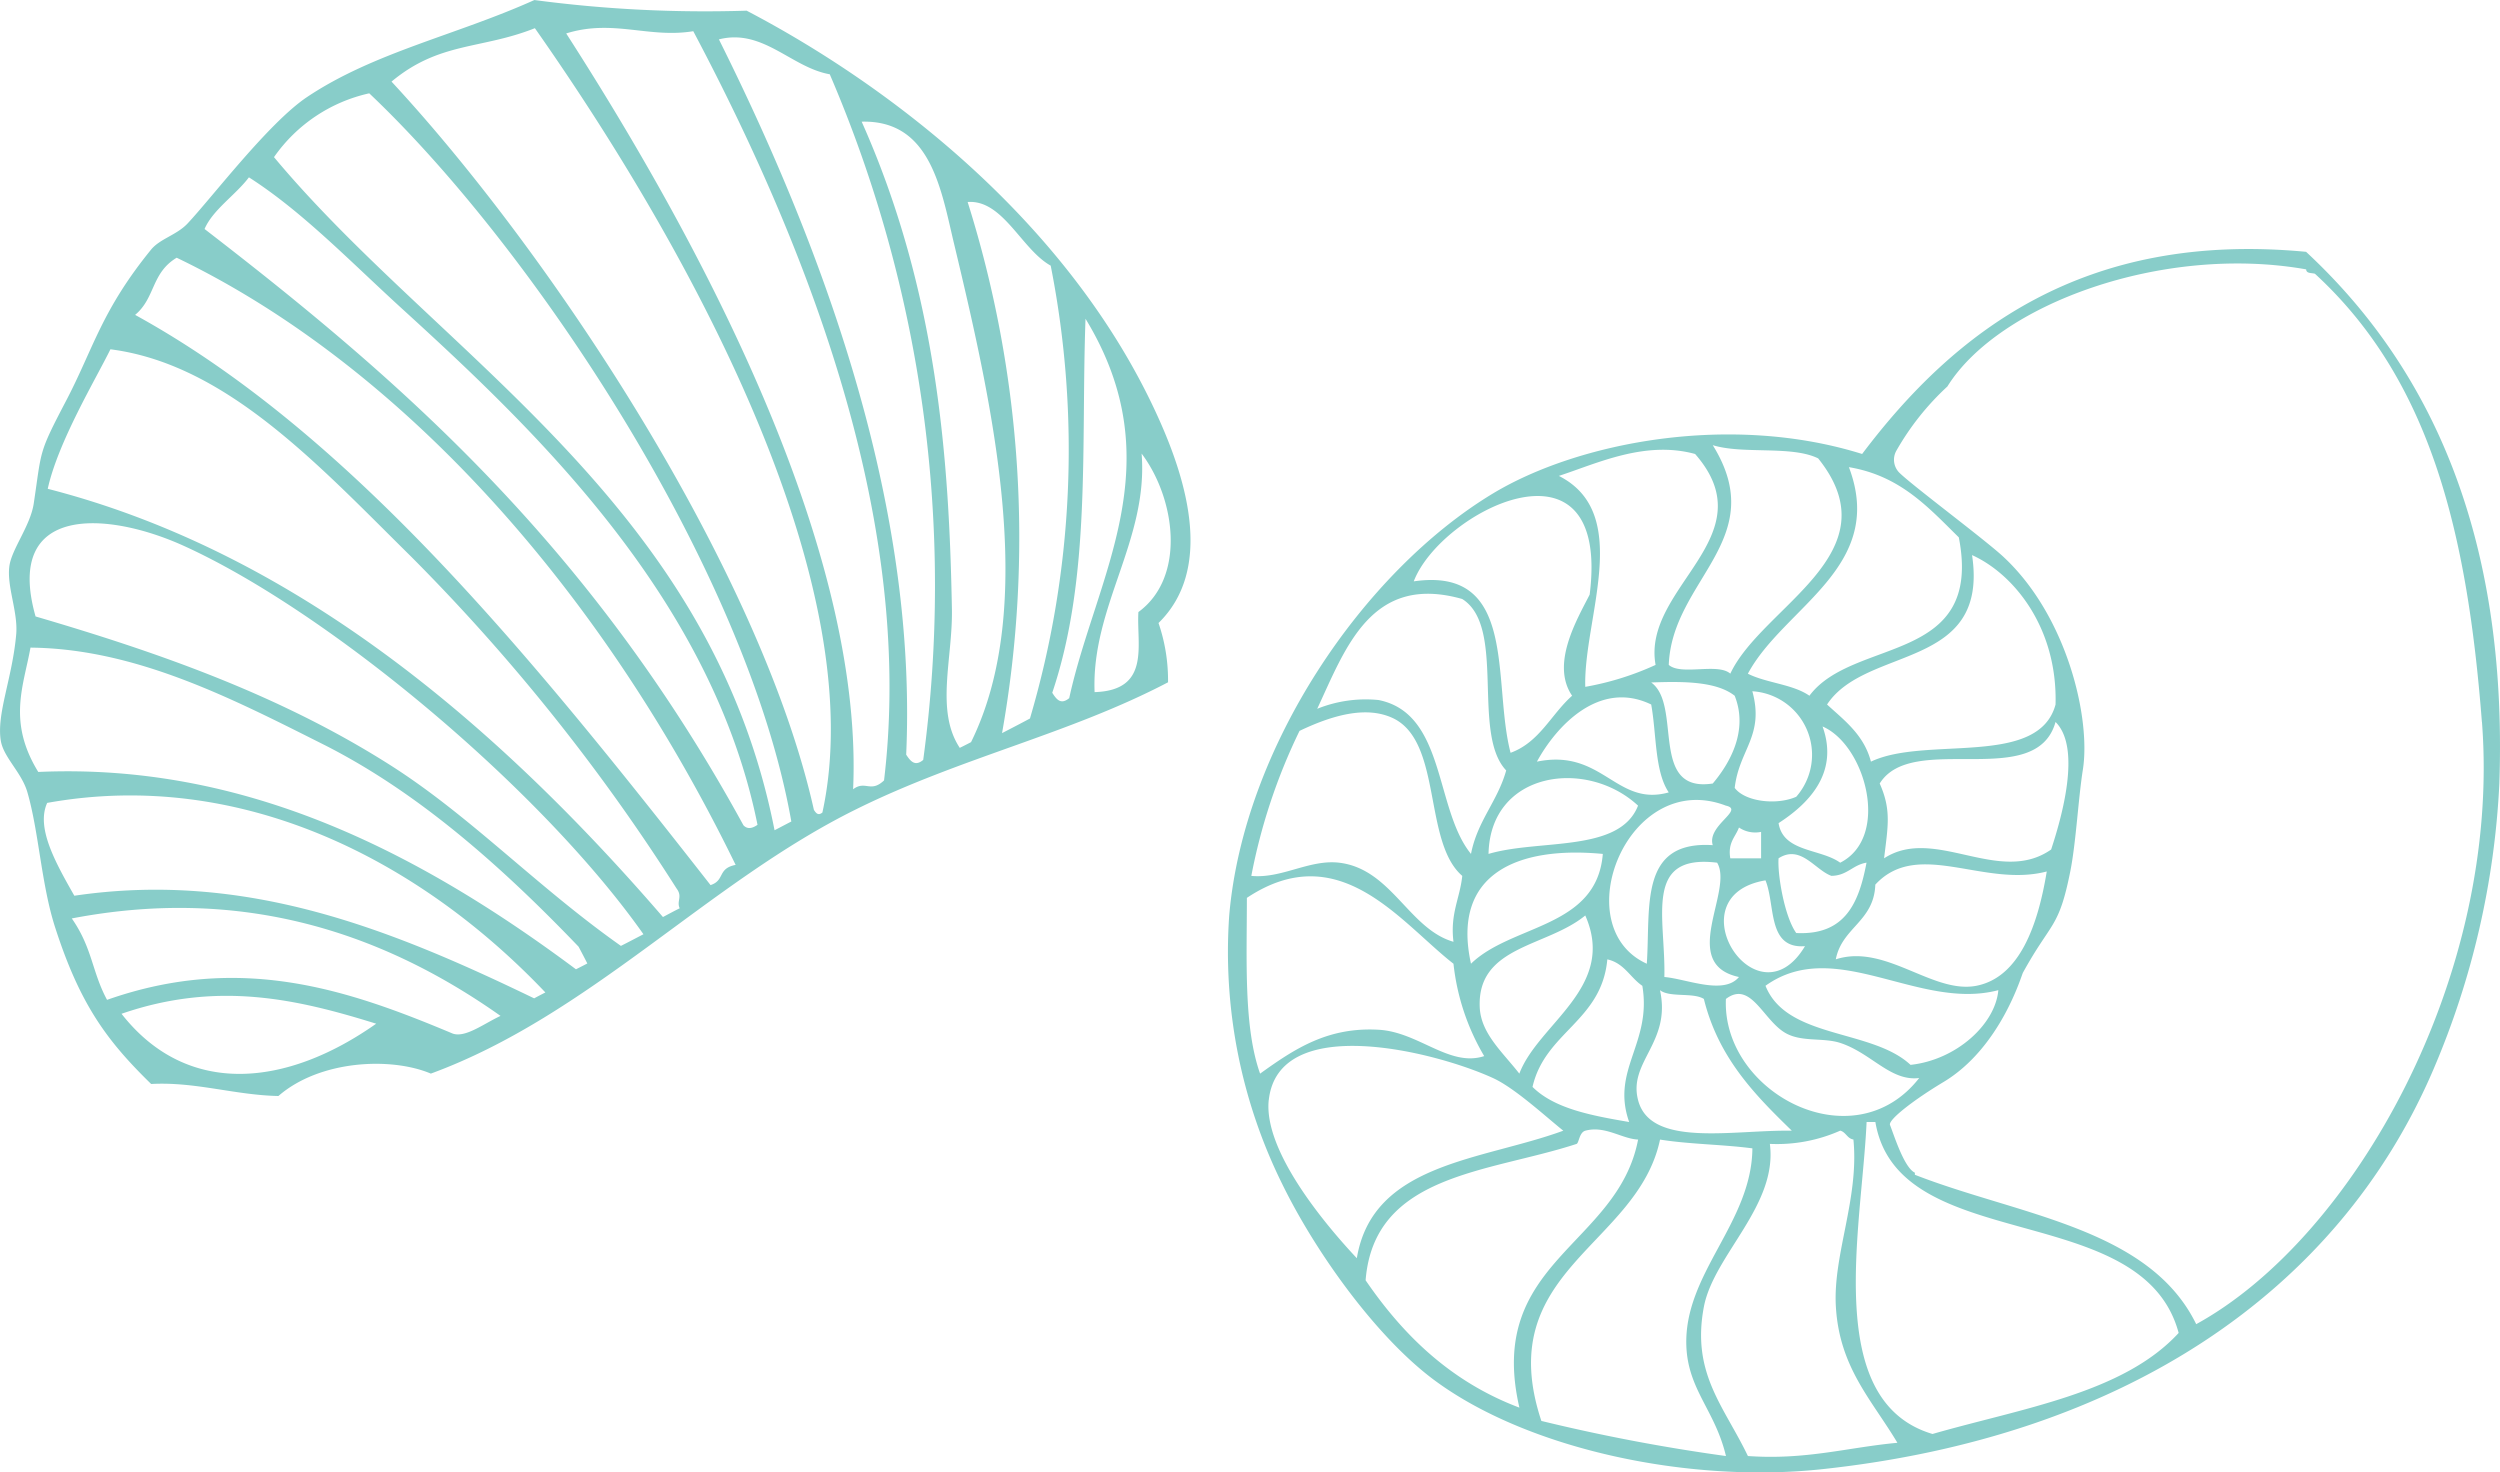
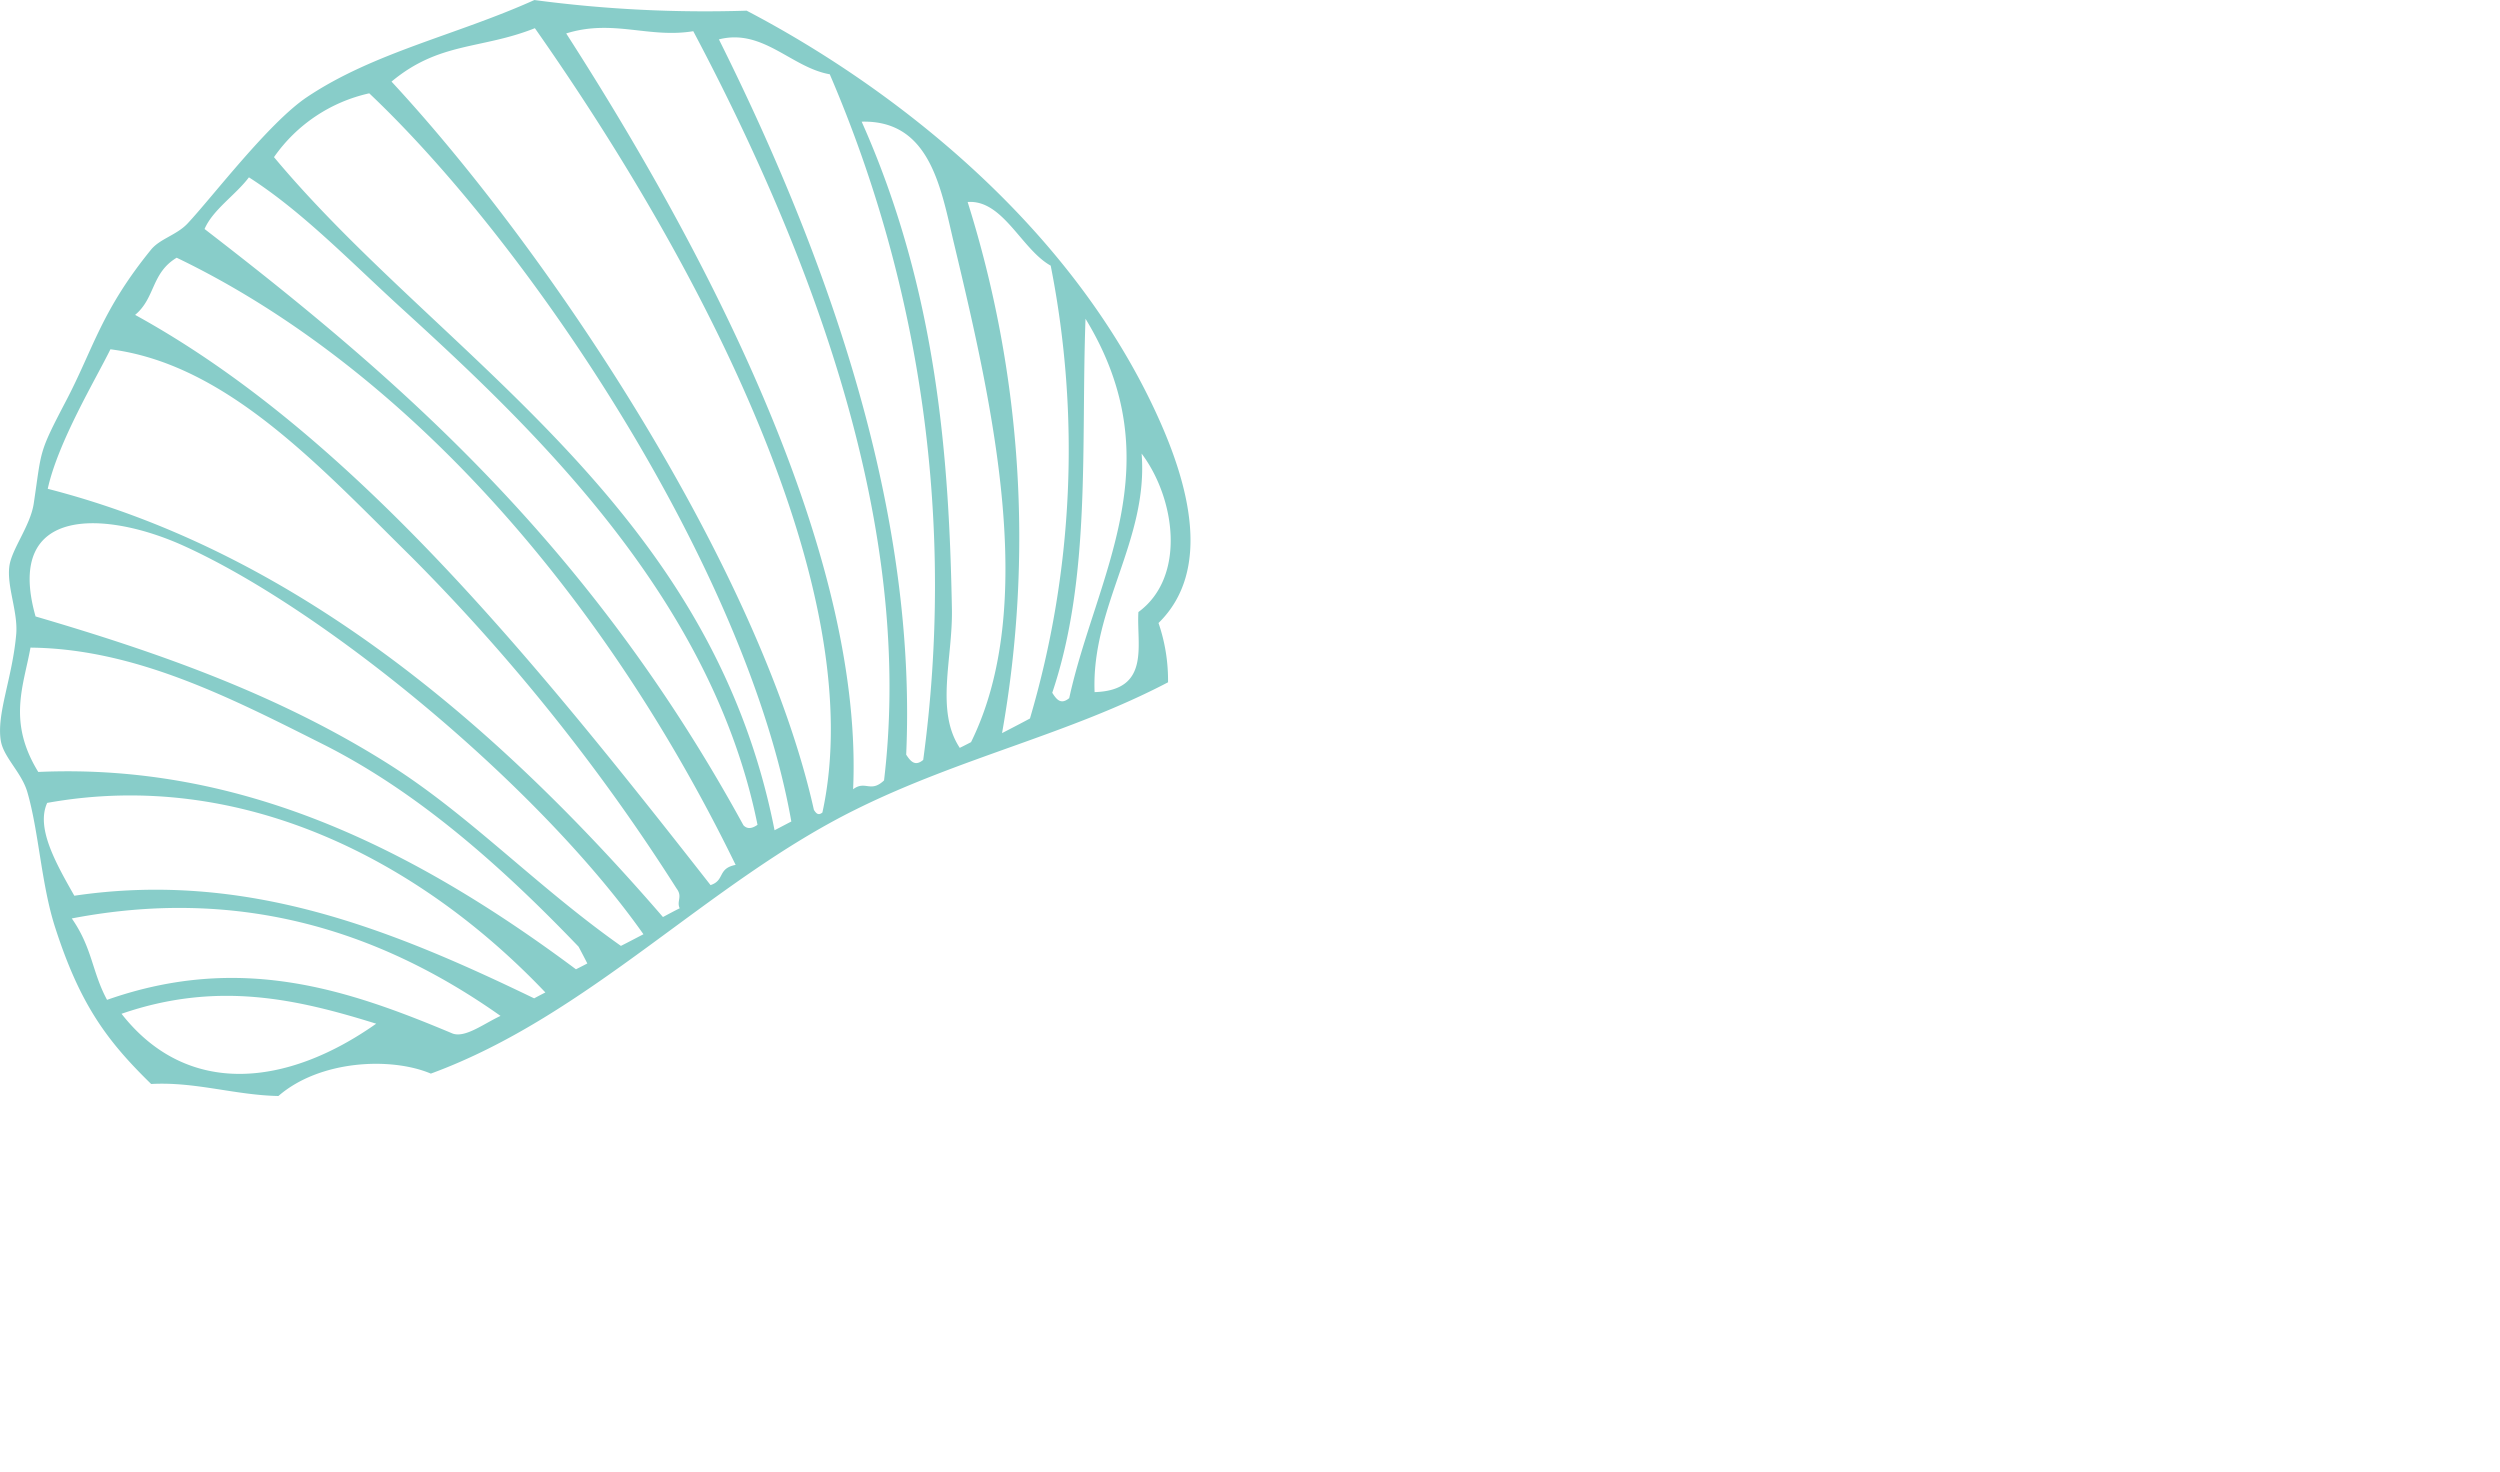
<svg xmlns="http://www.w3.org/2000/svg" width="213.672" height="125.851" viewBox="0 0 213.672 125.851">
  <g id="Group_94" data-name="Group 94" transform="translate(777.741 -481.009)">
    <g id="Group_37" data-name="Group 37" transform="translate(-672.821 502.292)">
      <g id="Group_36" data-name="Group 36">
-         <path id="Path_5529" data-name="Path 5529" d="M-552.62,508.217c-18.975-1.8-30.056,6.815-37.943,17.278-11.253-3.524-24.249-1.024-31.556,3.377-11.065,6.674-21.3,21.639-22.538,36.065a44.722,44.722,0,0,0,4.51,22.913c2.843,5.838,8.1,13.215,13.151,16.9,7.979,5.838,21.639,8.744,33.049,7.51,25.492-2.751,44-14.958,52.22-34.183A70.659,70.659,0,0,0-536.1,553.66C-535.372,532.4-542,518.08-552.62,508.217ZM-582.3,532.622c2.126,10.9-9.018,8.511-12.769,13.536-1.4-.984-3.682-1.087-5.26-1.883,3.056-5.7,11.871-9.1,8.636-17.654C-587.287,527.356-584.888,530.083-582.3,532.622Zm1.133,1.516c3.548,1.6,7.314,6.182,7.135,12.77-1.462,5.423-11.122,2.649-15.778,4.884-.6-2.289-2.252-3.509-3.752-4.884C-590.233,541.852-579.691,544-581.168,534.138Zm-29.306,48.453c-3.2-.547-6.385-1.133-8.261-3,1.072-4.7,5.909-5.61,6.393-10.9,1.438.312,1.953,1.555,2.993,2.259C-608.52,575.87-612.052,578.13-610.474,582.591Zm10.527-36.816a5.44,5.44,0,0,1,3.751,9.018c-1.68.743-4.377.422-5.259-.758C-601.08,550.746-598.9,549.6-599.947,545.775Zm6,3.009c3.674,1.587,5.823,9.456,1.508,11.644-1.672-1.211-4.876-.891-5.266-3.383C-595.36,555.528-592.468,552.895-593.946,548.784Zm-9.01,11.644c1.437,2.391-3.322,8.652,1.866,9.769-1.3,1.571-4.493.156-6.376,0C-607.34,565.164-609.3,559.646-602.955,560.428Zm-.375-1.5c-6.315-.4-5.307,5.244-5.635,10.135-6.98-3.165-1.634-16.716,6.76-13.512C-600.573,555.911-603.846,557.239-603.33,558.928Zm2.241-1.509a2.475,2.475,0,0,0,1.892.375v2.259h-2.633C-602.057,558.7-601.392,558.24-601.089,557.419Zm2.267,4.517c.867,2.125.133,5.869,3.376,5.626C-599.572,574.464-606.722,563.257-598.822,561.937Zm2.626,4.5c-1.024-1.445-1.61-5.049-1.508-6.385,1.891-1.211,3.126,1.009,4.517,1.5,1.352-.016,1.814-.937,3-1.126C-590.827,563.8-591.975,566.656-596.2,566.438Zm-7.134-12.777c-5.471.836-2.572-6.7-5.26-8.635,2.86-.109,5.588-.077,7.135,1.133C-600.244,549.2-601.948,552.027-603.33,553.66Zm-3.76.759c-4.5,1.266-5.657-3.783-11.268-2.627,1.649-3.031,5.33-7.033,9.768-4.884C-608.13,549.448-608.3,552.63-607.09,554.419Zm-2.625,1.132c-1.578,4.049-8.434,2.837-12.778,4.127C-622.352,552.605-614.108,551.473-609.715,555.551Zm-3.01,4.127c-.515,6.37-7.776,5.986-11.268,9.385C-625.7,561.3-619.921,558.991-612.725,559.678Zm-1.5,5.259c2.712,6.142-4.008,9.221-5.635,13.52-1.421-1.829-3.266-3.407-3.383-5.635C-623.5,567.516-617.523,567.657-614.225,564.937Zm6.385,6.385c.846.657,2.83.172,3.752.751,1.242,5.025,4.345,8.182,7.518,11.261-5.009-.086-12.1,1.484-13.144-2.626C-610.56,577.426-606.855,575.793-607.841,571.322Zm5.635.751c2.189-1.664,3.236,2.016,5.259,3,1.361.672,3.119.305,4.51.758,2.673.875,4.3,3.305,6.752,3C-591.327,586.053-602.558,580.058-602.206,572.072Zm15.779,5.634c-3.3-3.087-10.582-2.2-12.395-6.76,5.978-4.283,13.1,2.173,19.9.375C-579.168,574.206-582.473,577.277-586.427,577.707Zm5.634-6.76c-3.751.727-7.768-3.634-12.02-2.259.523-2.727,3.266-3.227,3.377-6.385,3.634-3.947,9.283.29,14.653-1.125C-575.534,565.757-577.1,570.22-580.793,570.947Zm-7.893-10.894c.32-2.712.641-4.11-.375-6.393,2.79-4.5,13.372.687,15.028-5.259,2.25,2.235.492,8.26-.375,10.9C-578.863,562.421-584.365,557.239-588.686,560.053Zm-5.635-34.182c6.533,8.143-4.791,12.613-7.509,18.4-1.064-.946-4.2.187-5.26-.75.281-7.3,8.761-10.73,3.76-18.779C-600.744,525.542-596.594,524.753-594.321,525.871Zm-10.518-.376c6.213,7.089-4.573,11.379-3.377,18.029a24.6,24.6,0,0,1-6.01,1.875c-.163-5.853,4.118-14.809-2.258-18.029C-613.209,526.3-609.122,524.323-604.839,525.495Zm-9.011,12.02c-1.086,2.133-3.345,5.94-1.5,8.643-1.79,1.586-2.784,3.978-5.26,4.877-1.586-6.056.68-15.95-8.275-14.653C-626.6,530.387-612.03,523-613.85,537.515Zm-10.893.375c3.774,2.36.772,11.5,3.758,14.653-.735,2.641-2.462,4.307-3.008,7.135-3.119-3.829-2.149-12-7.893-13.152a11.1,11.1,0,0,0-5.251.75C-634.716,542.094-632.521,535.686-624.743,537.889Zm-13.9,11.27c3.2-1.532,5.845-2.04,7.894-1.125,4.345,1.937,2.634,10.612,6.01,13.52-.2,1.93-1.048,3.219-.751,5.634-3.814-1.094-5.306-6.228-9.769-6.76-2.548-.3-4.922,1.383-7.509,1.126A49.643,49.643,0,0,1-638.647,549.159Zm-4.5,14.27c7.909-5.252,13.09,2.071,17.653,5.634a19.61,19.61,0,0,0,2.626,7.894c-2.954.976-5.611-2.064-9.018-2.251-4.369-.25-7.19,1.634-10.137,3.751C-643.429,574.48-643.148,568.806-643.148,563.429Zm1.868,17.279c.828-7.479,14.136-4.173,19.161-1.876,1.852.844,4.471,3.266,6.01,4.5-6.963,2.555-16.295,2.735-17.646,10.9C-635.787,592.063-641.772,585.318-641.279,580.708ZM-633,596.119c.719-9.1,10.481-9.19,18.022-11.653.219-.062.227-.984.758-1.133,1.688-.453,3.126.7,4.51.758-1.744,9.1-13.035,10.417-10.145,22.913C-625.674,604.809-629.746,600.87-633,596.119Zm15.021,12.019c-4.267-12.855,8.22-14.926,10.143-24.046,2.485.4,5.345.414,7.894.751-.055,6.393-5.885,10.706-5.644,16.911.15,3.743,2.463,5.5,3.385,9.386A156.871,156.871,0,0,1-617.984,608.138Zm17.653,3c-2.031-4.244-4.853-7.065-3.758-12.777.859-4.424,6.321-8.643,5.635-13.9a13.3,13.3,0,0,0,6.016-1.133c.493.133.587.672,1.125.758.5,5.041-1.758,9.847-1.5,14.271.3,5.22,3.064,7.971,5.26,11.651C-591.8,610.4-595.336,611.49-600.331,611.139Zm15.779-1.883c-9.418-2.806-6.048-17.545-5.634-26.665h.75c1.929,11.511,22.819,6.479,25.921,18.029C-568.25,605.778-576.878,607.044-584.552,609.256Zm46.96-60.855c1.672,21.789-11,44.107-24.423,51.469-4.024-8.245-15.222-9.315-24.046-12.769,0-.062,0-.117.005-.176-.915-.413-1.784-3.2-2.129-4.077-.174-.441,2.022-2.144,4.567-3.671,4.925-2.956,6.689-9.208,6.8-9.36,2.429-4.409,3.055-3.712,4.04-8.64.489-2.443.68-6.194,1.074-8.687.7-4.4-1.343-13.164-6.812-18.225-1.595-1.476-7.766-6.074-8.88-7.177a1.569,1.569,0,0,1-.242-1.878,22.723,22.723,0,0,1,4.357-5.483c4.376-7.03,18.4-12.181,30.665-10.009.007.367.453.289.75.375C-542.014,519.142-538.851,532.138-537.592,548.4Z" transform="translate(644.797 -507.977)" fill="#88cdc9" />
-       </g>
+         </g>
    </g>
    <g id="Group_39" data-name="Group 39" transform="translate(-777.741 481.009)">
      <g id="Group_38" data-name="Group 38">
        <path id="Path_5530" data-name="Path 5530" d="M-678.782,516.621c-7.533-16.61-22.972-28.338-35.146-34.7a110.824,110.824,0,0,1-18.14-.909c-6.717,3.022-13.722,4.468-19.443,8.3-3.274,2.2-8.09,8.552-10.2,10.8-.931.989-2.357,1.3-3.119,2.233-4.258,5.236-4.925,8.462-7.266,12.925-2.382,4.554-2.065,4.124-2.757,8.746-.276,1.908-1.87,3.886-2.083,5.353-.246,1.735.728,3.883.584,5.808-.324,3.811-1.724,6.883-1.31,9.2.268,1.4,1.764,2.663,2.253,4.314.985,3.36,1.195,7.9,2.375,11.565,2.132,6.624,4.444,9.722,8.211,13.4,3.788-.206,7.169.956,10.878,1.027,3.517-3.062,9.6-3.361,13.029-1.914,13.563-4.981,23.684-16.344,36.366-22.6,8.92-4.418,18.213-6.426,26.64-10.845a15.106,15.106,0,0,0-.814-5.067C-674.095,529.728-676.2,522.3-678.782,516.621Zm-88.573,51.035c8.242-2.848,15.074-1.234,21.767.847C-753.243,573.9-761.735,574.828-767.355,567.656Zm28.311,1.693c-8.964-3.763-18.13-6.9-29.548-2.884-1.3-2.412-1.238-4.405-3.012-6.958,13.922-2.672,25.939.764,36.644,8.33C-736.372,568.491-737.961,569.728-739.044,569.349Zm6.957-3.012c-12.174-5.875-24.6-10.944-39.3-8.771-1.665-2.92-3.275-5.835-2.321-7.934,16.575-2.988,31.844,4.9,42.579,16.2C-731.454,566-731.769,566.162-732.087,566.337Zm3.573-2.484c-13.834-10.313-28.621-17.64-45.956-16.866-2.647-4.305-1.253-7.341-.666-10.627,8.994.088,17.209,4.344,25.045,8.28,7.894,3.98,14.966,10.149,21.8,17.28.258.48.508.963.749,1.434C-727.865,563.528-728.192,563.687-728.514,563.854Zm3.842-2c-7.18-5.065-12.822-11.047-19.6-15.377-9.45-6.031-19.828-9.672-30.43-12.78-2.734-9.676,6.222-8.978,12.717-6.012,12.376,5.632,30.481,20.74,39.239,33.174C-723.383,561.186-724.031,561.532-724.672,561.853Zm3.593-2.466c-15.66-18.147-32.815-31.523-52.581-36.6.87-3.99,4.108-9.38,5.357-11.925,9.921,1.275,17.825,9.947,25.68,17.7a167.019,167.019,0,0,1,22.707,28.385c.539.708-.019,1.067.268,1.691C-720.129,558.877-720.607,559.135-721.079,559.387Zm4.068-2.73c-15.364-19.628-30.795-38.629-49.182-48.735,1.741-1.447,1.366-3.571,3.552-4.886,18.333,8.812,35.757,27.235,47.774,51.894C-716.443,555.237-715.765,556.254-717.011,556.657Zm2.81-5.114c-13.147-24.044-29.407-38.13-46.057-50.961.707-1.653,2.656-2.906,3.792-4.416,4.607,2.943,8.732,7.269,13.243,11.369,10.956,10,26.3,24.5,30.226,43.97C-713.52,551.872-713.909,551.855-714.2,551.543Zm2.661.427c-5.524-28.058-28.576-40.5-42.783-57.531a13.492,13.492,0,0,1,8.141-5.454c13.914,13.16,32.29,40.749,36.075,62.238C-710.585,551.468-711.065,551.724-711.541,551.97Zm3.362-1.743c-4.564-20.425-22.408-47.487-36.1-62.243,4.1-3.42,7.664-2.739,12.253-4.566,14.3,20.363,28.714,48.064,24.574,67.035C-707.82,550.753-708,550.5-708.179,550.227Zm3.352-1.759c.847-18.951-10.847-43.346-24.523-64.6,3.995-1.25,7.056.435,10.861-.192C-706,507.24-699.917,528.8-702.183,547.71-703.337,548.81-703.782,547.673-704.827,548.468Zm4.536-2.959c.832-18.45-4.924-38.947-16.007-61.134,3.765-.959,6.182,2.4,9.475,2.983a110.706,110.706,0,0,1,7.987,58.6C-699.547,546.556-699.93,546.055-700.291,545.509Zm5.544-1.07c-.321.166-.644.334-.965.489-2.1-3.173-.6-7.63-.671-11.832-.232-12.514-1.182-27.054-7.713-41.688,5.939-.157,6.8,5.873,7.917,10.519C-692.858,515.809-689.018,532.819-694.747,544.439Zm5.036-2.022c-.789.426-1.6.843-2.387,1.251a95.486,95.486,0,0,0-2.941-45.394c3.02-.223,4.6,4.052,7.1,5.44A81.2,81.2,0,0,1-689.711,542.417Zm3.355-1.739c-.728.6-1.092.1-1.451-.459,3.339-9.908,2.449-21.139,2.843-31.967C-677.4,520.664-684.079,530.246-686.356,540.679Zm2.168-.515c-.294-7.314,4.611-12.99,4.018-20.388,2.9,3.856,3.809,10.549-.273,13.545C-680.62,536.086-679.353,540.011-684.188,540.164Z" transform="translate(777.741 -481.009)" fill="#88cdc9" />
      </g>
    </g>
  </g>
</svg>